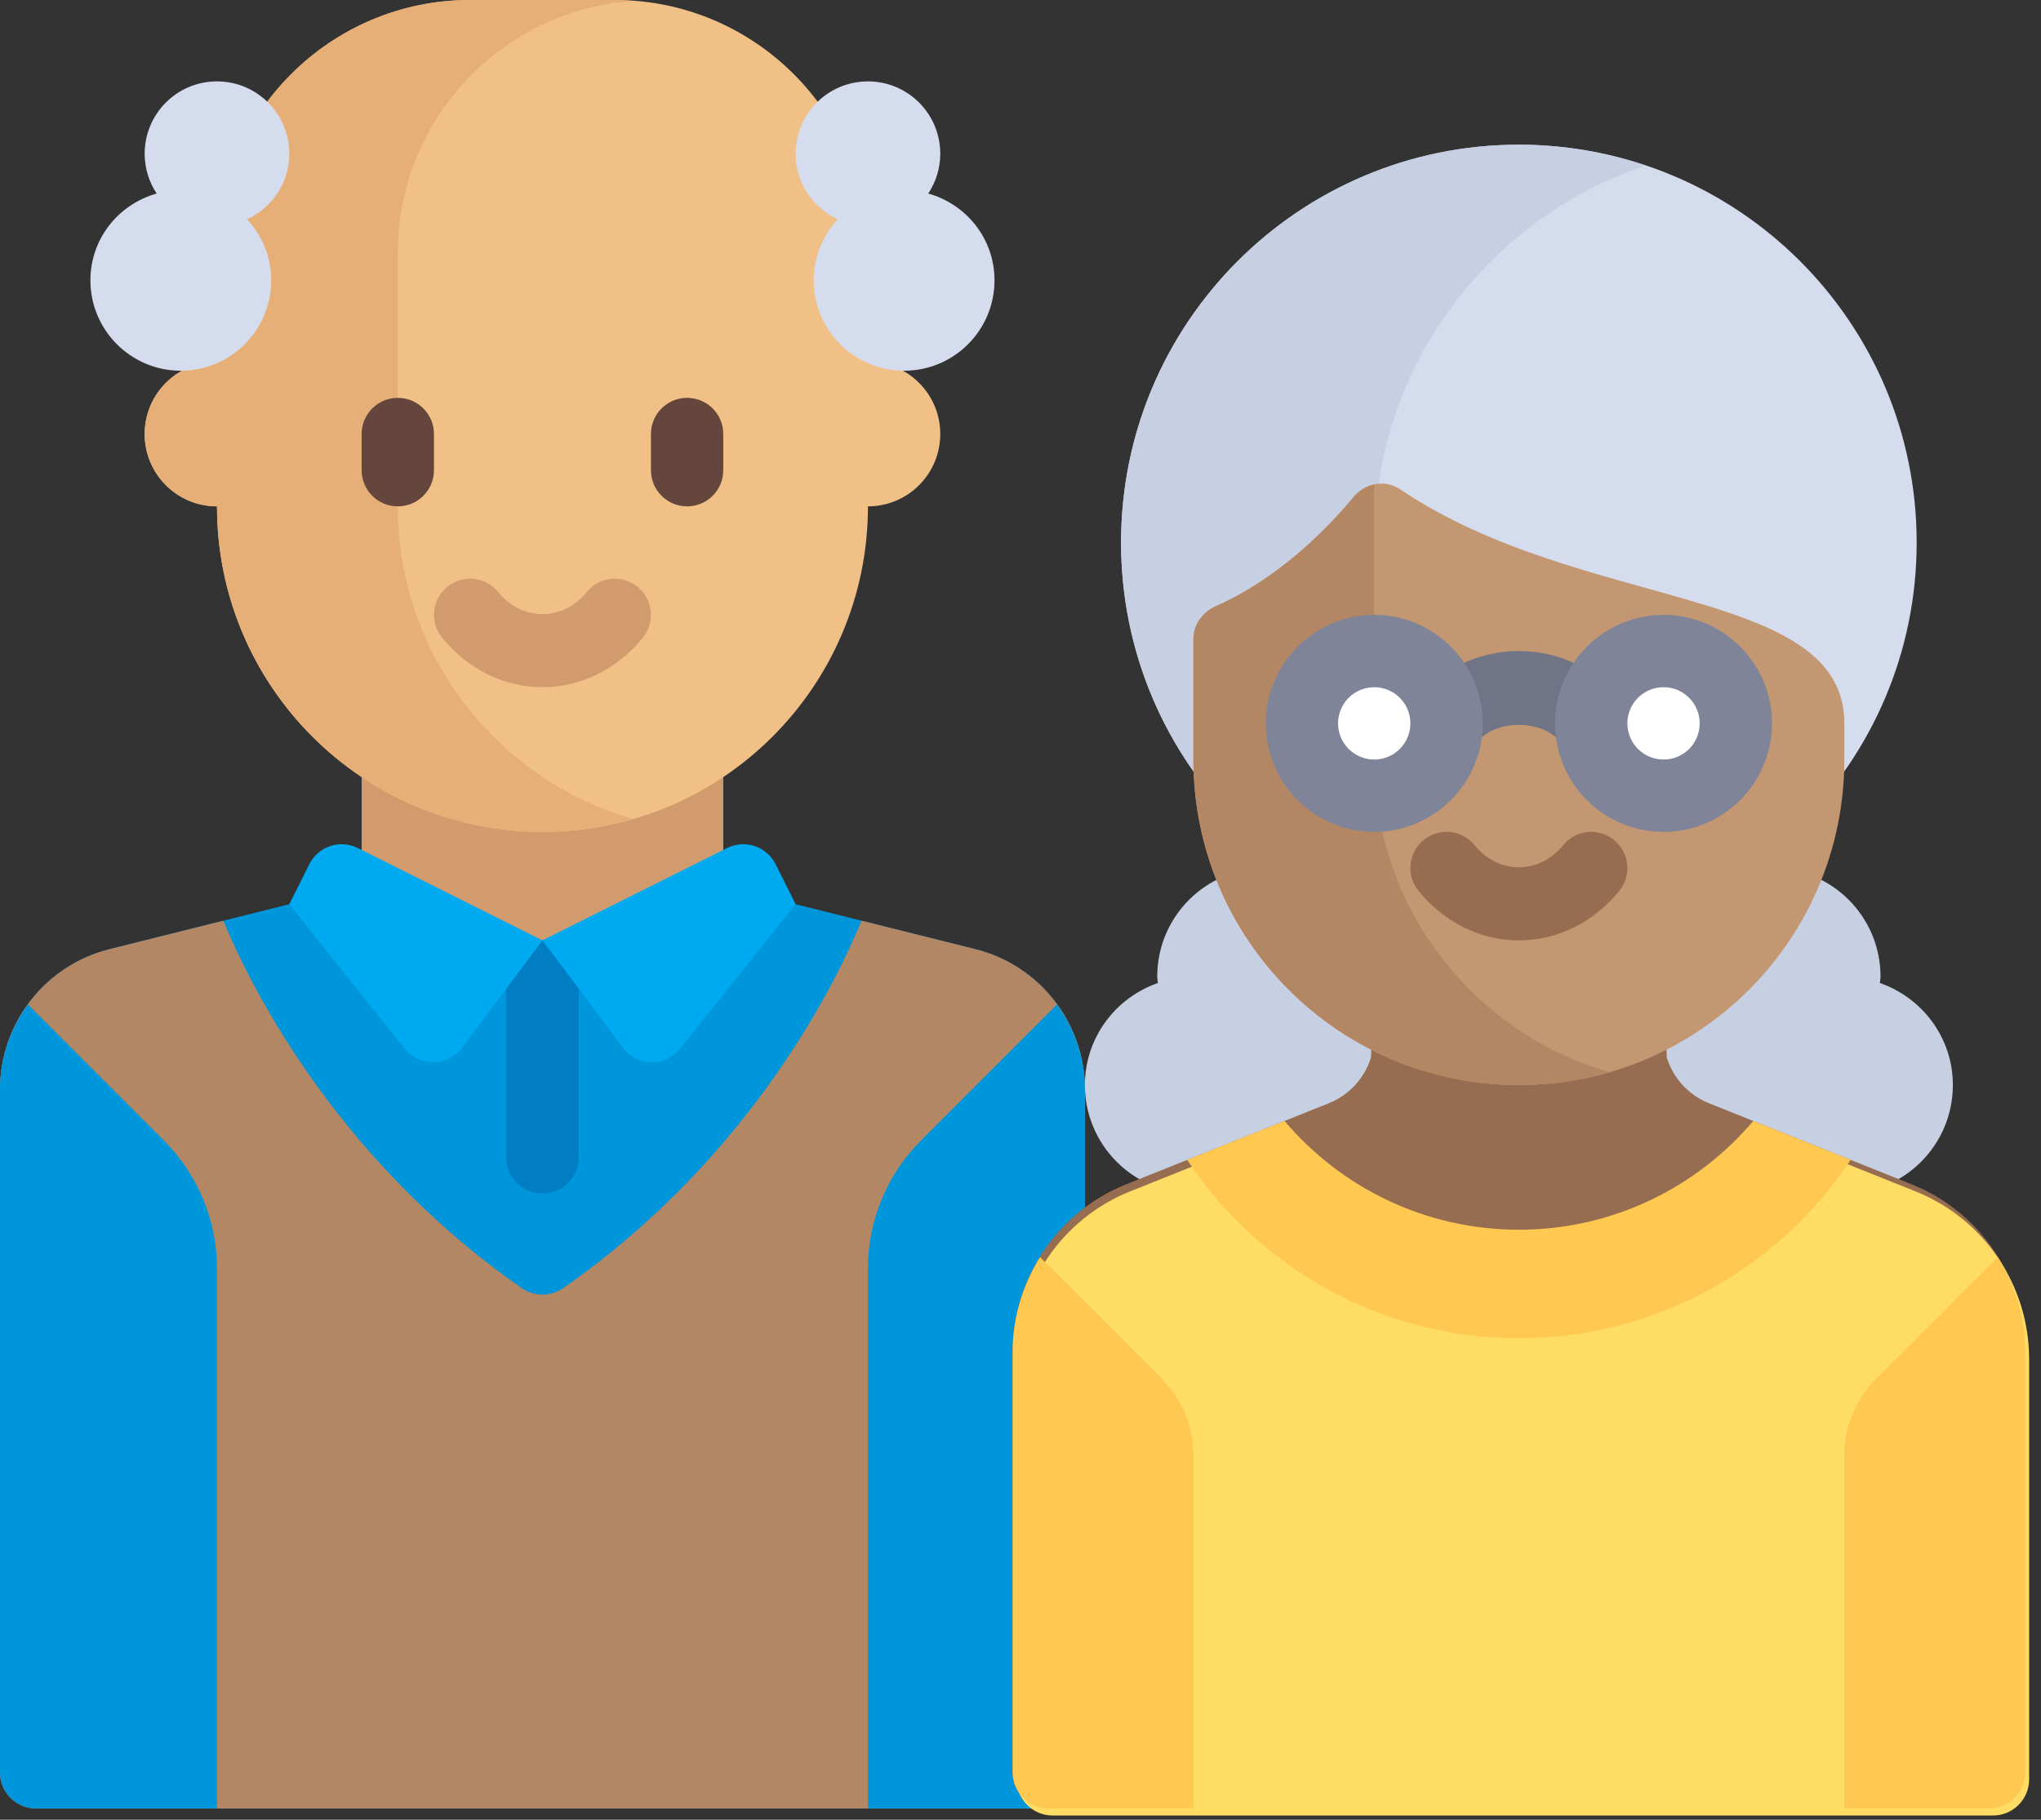
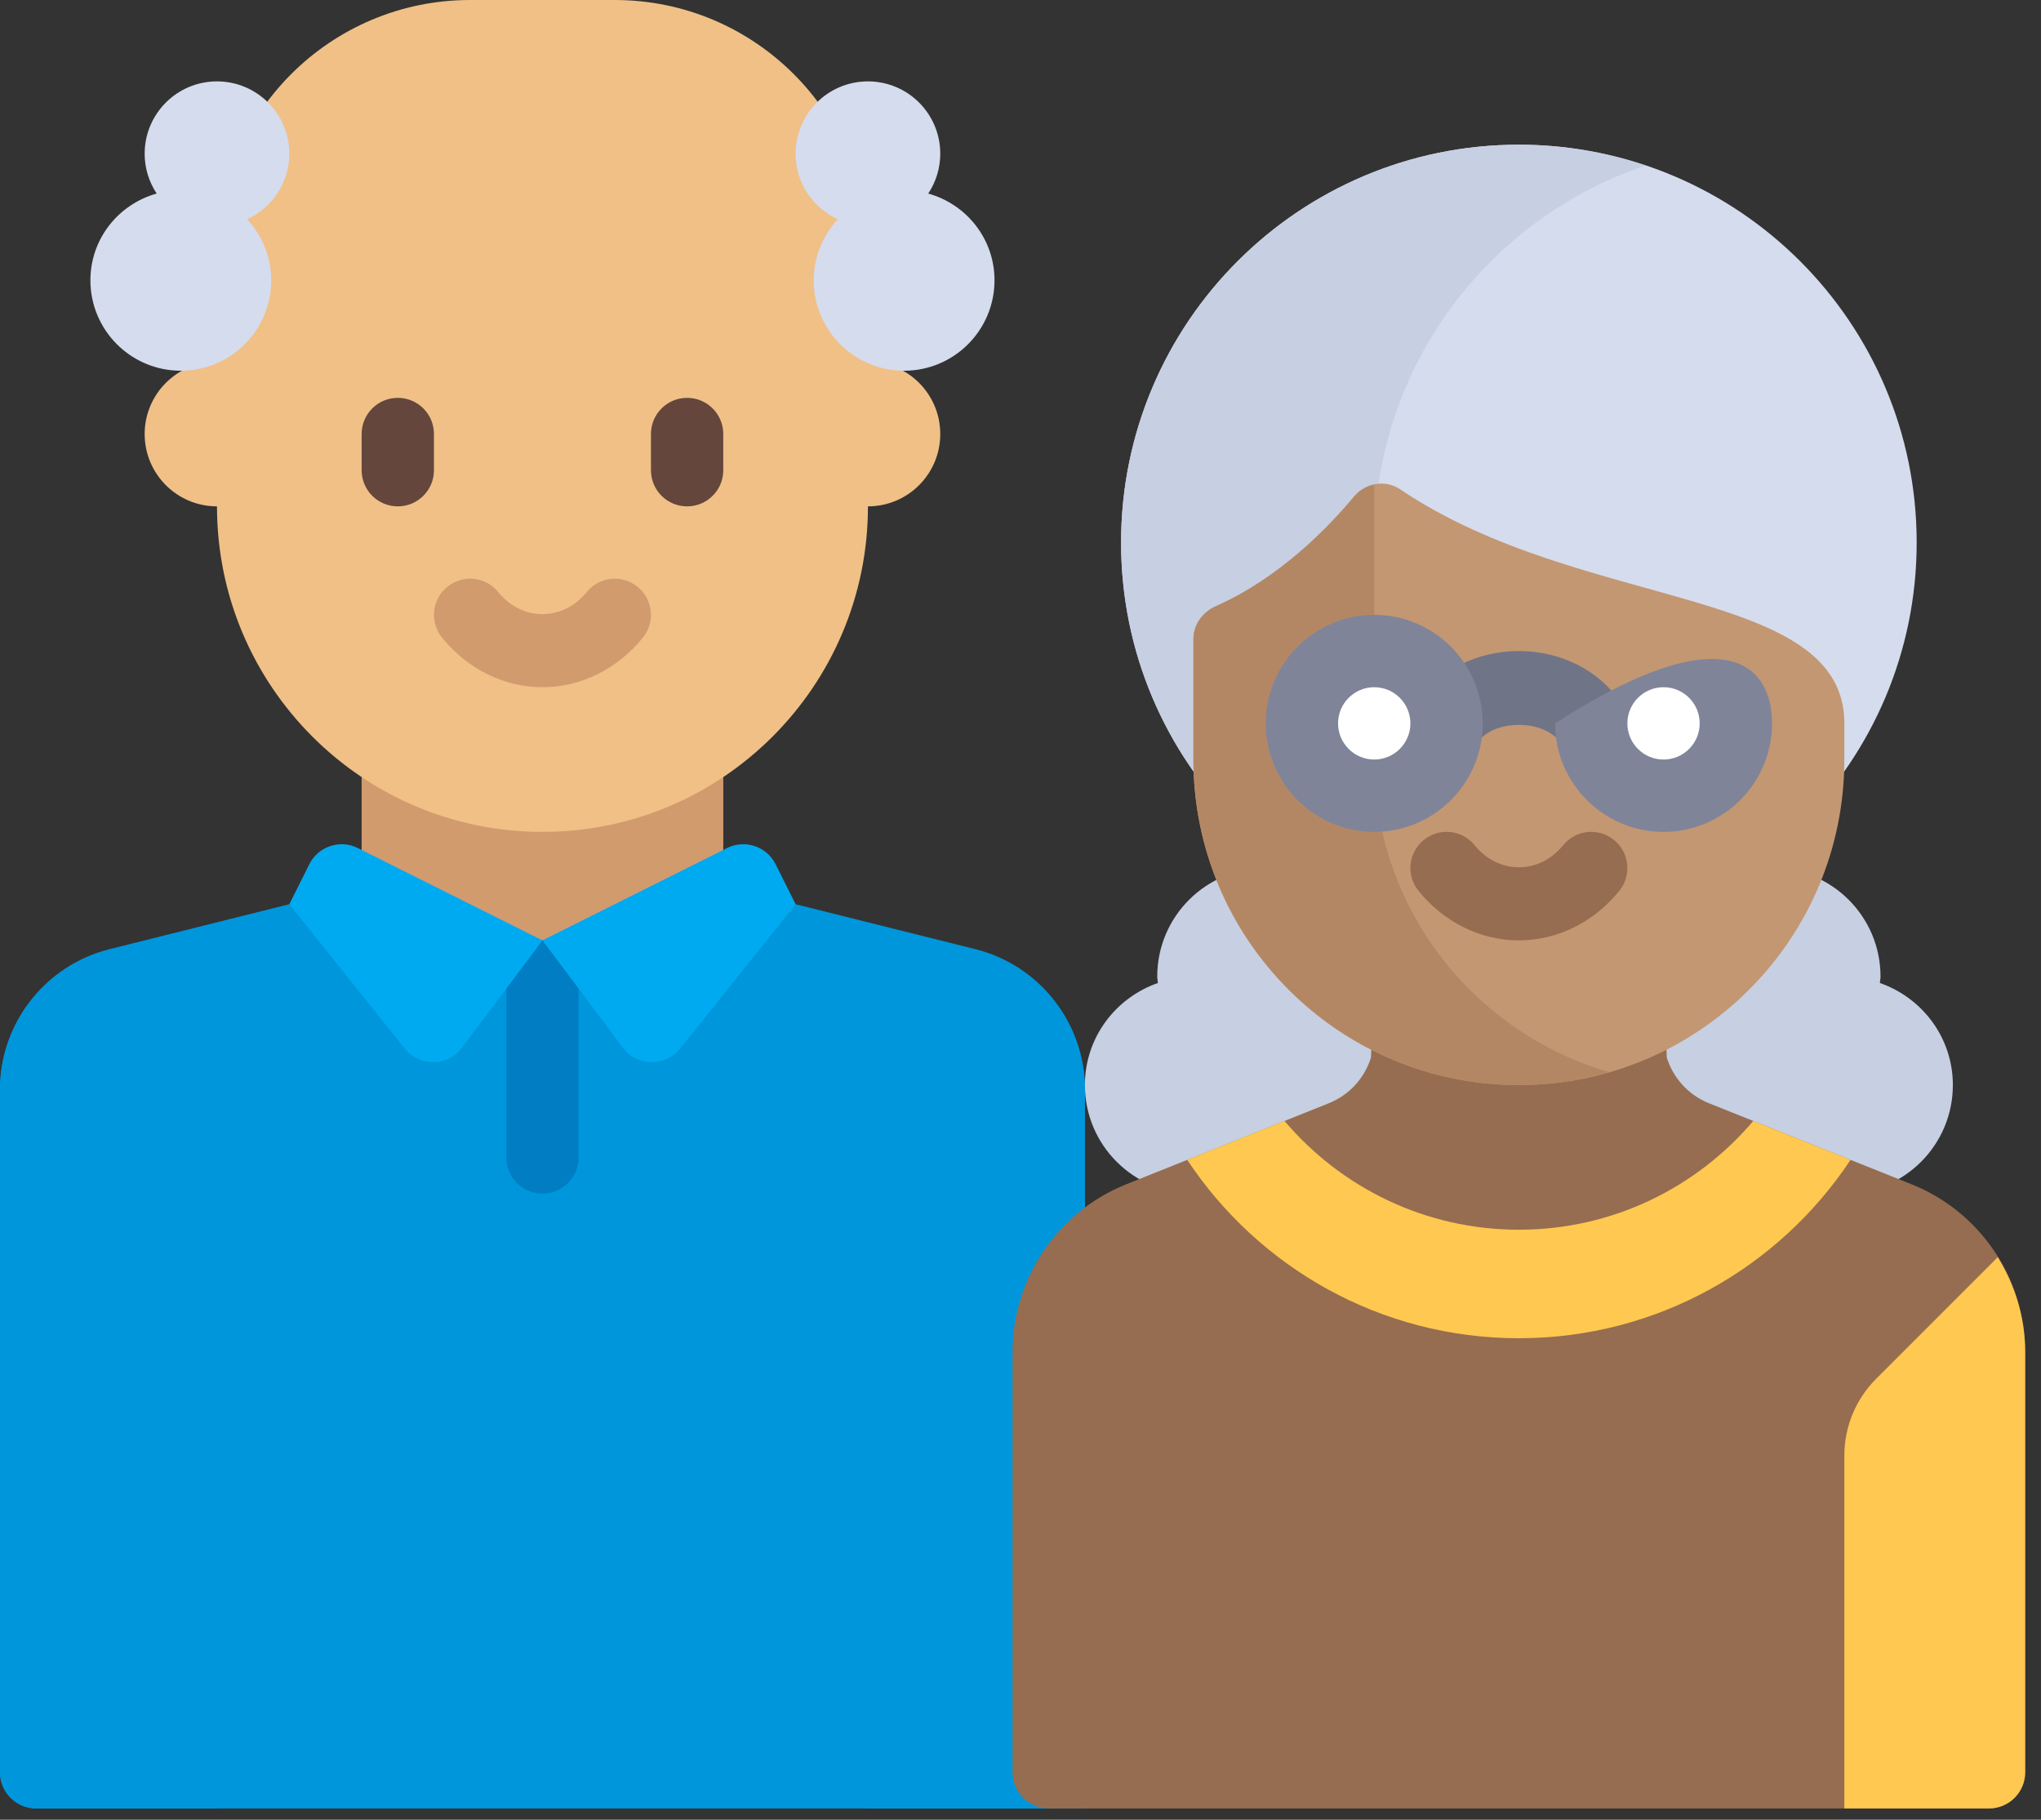
<svg xmlns="http://www.w3.org/2000/svg" width="129" height="115" viewBox="0 0 129 115" fill="none">
  <rect x="0" y="0" width="129" height="115" fill="#333333" stroke="none" />
  <path d="M61.646 59.983L50.285 57.143H18.285L6.925 59.983C2.855 61 0 64.657 0 68.852V112C0 113.262 1.023 114.286 2.286 114.286H66.286C67.548 114.286 68.572 113.262 68.572 112V68.853C68.572 64.657 65.716 61 61.646 59.983Z" fill="#0096DC" />
-   <path d="M61.646 59.983L54.452 58.185C53.054 61.6 47.713 72.968 35.597 81.402C34.811 81.95 33.76 81.95 32.974 81.402C20.858 72.968 15.518 61.6 14.119 58.185L6.925 59.983C2.855 61.001 0 64.658 0 68.853V112C0 113.262 1.023 114.286 2.286 114.286H68.572V68.853C68.572 64.658 65.716 61 61.646 59.983Z" fill="#B48764" />
  <path d="M45.715 45.714H22.857V59.428H45.715V45.714Z" fill="#D29B6E" />
  <path d="M54.857 22.857V16C54.857 7.163 47.694 0 38.857 0H29.715C20.878 0 13.715 7.163 13.715 16V22.857C11.19 22.857 9.143 24.904 9.143 27.429C9.143 29.953 11.19 32 13.715 32C13.715 43.361 22.925 52.572 34.286 52.572C45.648 52.572 54.858 43.362 54.858 32C57.382 32 59.429 29.953 59.429 27.429C59.429 24.904 57.382 22.857 54.857 22.857Z" fill="#F0C087" />
-   <path d="M25.143 32V16C25.143 7.549 31.699 0.646 40 0.058C39.621 0.031 39.243 0 38.857 0H29.715C20.878 0 13.715 7.163 13.715 16V22.857C11.19 22.857 9.143 24.904 9.143 27.429C9.143 29.953 11.19 32 13.715 32C13.715 43.361 22.925 52.572 34.286 52.572C36.271 52.572 38.184 52.275 40 51.751C31.422 49.272 25.143 41.376 25.143 32Z" fill="#E6AF78" />
  <path d="M34.286 43.428C31.866 43.428 29.553 42.288 27.94 40.297C27.143 39.317 27.295 37.877 28.274 37.083C29.257 36.285 30.696 36.435 31.489 37.417C32.998 39.275 35.573 39.275 37.082 37.417C37.875 36.435 39.312 36.285 40.297 37.083C41.277 37.877 41.428 39.317 40.631 40.297C39.018 42.288 36.705 43.428 34.286 43.428Z" fill="#D29B6E" />
  <path d="M25.143 32C23.879 32 22.857 30.978 22.857 29.714V27.428C22.857 26.165 23.879 25.143 25.143 25.143C26.406 25.143 27.428 26.165 27.428 27.428V29.714C27.428 30.977 26.406 32 25.143 32Z" fill="#64463C" />
  <path d="M43.428 32C42.165 32 41.143 30.978 41.143 29.714V27.428C41.143 26.165 42.165 25.143 43.428 25.143C44.692 25.143 45.714 26.165 45.714 27.428V29.714C45.714 30.977 44.692 32 43.428 32Z" fill="#64463C" />
  <path d="M18.286 9.714C18.286 7.189 16.239 5.143 13.714 5.143C11.19 5.143 9.143 7.189 9.143 9.714C9.143 10.645 9.425 11.509 9.903 12.232C7.493 12.903 5.714 15.09 5.714 17.714C5.714 20.87 8.273 23.428 11.429 23.428C14.585 23.428 17.143 20.87 17.143 17.714C17.143 16.222 16.557 14.875 15.621 13.857C17.19 13.133 18.286 11.556 18.286 9.714Z" fill="#D5DCED" />
  <path d="M50.286 9.714C50.286 7.189 52.332 5.143 54.857 5.143C57.382 5.143 59.429 7.189 59.429 9.714C59.429 10.645 59.147 11.509 58.669 12.232C61.079 12.903 62.857 15.09 62.857 17.714C62.857 20.87 60.299 23.428 57.143 23.428C53.987 23.428 51.429 20.87 51.429 17.714C51.429 16.222 52.014 14.875 52.951 13.857C51.381 13.133 50.286 11.556 50.286 9.714Z" fill="#D5DCED" />
  <path d="M10.367 72.081L1.768 63.482C0.658 65.006 0 66.863 0 68.853V112C0 113.262 1.023 114.286 2.286 114.286H13.714V80.162C13.714 77.131 12.51 74.225 10.367 72.081Z" fill="#0096DC" />
  <path d="M58.205 72.081L66.804 63.482C67.913 65.006 68.572 66.863 68.572 68.853V114.286H54.857V80.162C54.857 77.131 56.061 74.225 58.205 72.081Z" fill="#0096DC" />
  <path d="M34.286 75.429C33.023 75.429 32 74.406 32 73.143V59.429H36.572V73.143C36.572 74.406 35.548 75.429 34.286 75.429Z" fill="#007DC3" />
  <path d="M22.616 53.593L34.286 59.428L29.199 66.211C28.302 67.406 26.519 67.434 25.585 66.267L18.286 57.143L19.549 54.616C20.114 53.487 21.487 53.029 22.616 53.593Z" fill="#00AAF0" />
  <path d="M45.955 53.593L34.285 59.428L39.372 66.211C40.268 67.406 42.052 67.434 42.985 66.267L50.285 57.143L49.022 54.616C48.457 53.487 47.084 53.029 45.955 53.593Z" fill="#00AAF0" />
  <path d="M112 54.857C115.787 54.857 118.857 57.927 118.857 61.715C118.857 61.854 118.825 61.984 118.816 62.122C121.495 63.055 123.429 65.575 123.429 68.572C123.429 72.359 120.359 75.429 116.572 75.429H105.143V61.715C105.143 57.927 108.213 54.857 112 54.857Z" fill="#C7CFE2" />
  <path d="M80 54.857C76.213 54.857 73.143 57.927 73.143 61.715C73.143 61.854 73.175 61.984 73.184 62.122C70.505 63.055 68.571 65.575 68.571 68.572C68.571 72.359 71.641 75.429 75.428 75.429H86.857V61.715C86.857 57.927 83.787 54.857 80 54.857Z" fill="#C7CFE2" />
  <path d="M120.816 74.841L108.016 69.721C106.715 69.201 105.749 68.125 105.348 66.831L105.143 61.715H86.857L86.652 66.831C86.251 68.125 85.285 69.201 83.983 69.721L71.184 74.841C66.845 76.577 64 80.779 64 85.452V112.001C64 113.264 65.023 114.287 66.286 114.287L125.714 114.286C126.976 114.286 128 113.263 128 112V85.452C128 80.779 125.155 76.577 120.816 74.841Z" fill="#966D50" />
-   <path d="M121.066 75.288L111.064 71.287C107.5 75.488 102.19 78.162 96.25 78.162C90.309 78.162 85 75.488 81.436 71.287L71.434 75.288C67.095 77.023 64.25 81.226 64.25 85.899V112.448C64.25 113.711 65.273 114.734 66.536 114.734L125.964 114.733C127.226 114.733 128.25 113.71 128.25 112.447V85.899C128.25 81.226 125.405 77.023 121.066 75.288Z" fill="#FFDC64" />
  <path d="M96 59.429C109.886 59.429 121.142 48.172 121.142 34.286C121.142 20.4 109.886 9.144 96 9.144C82.114 9.144 70.857 20.4 70.857 34.286C70.857 48.172 82.114 59.429 96 59.429Z" fill="#D5DCED" />
  <path d="M86.857 34.286C86.857 23.201 94.041 13.81 104 10.466C101.484 9.621 98.8 9.144 96 9.144C82.114 9.144 70.857 20.4 70.857 34.286C70.857 48.172 82.114 59.429 96 59.429C98.8 59.429 101.485 58.952 104 58.107C94.041 54.763 86.857 45.372 86.857 34.286Z" fill="#C7CFE2" />
  <path d="M96 68.572C84.639 68.572 75.429 59.361 75.429 48V40.391C75.429 39.467 76.013 38.676 76.859 38.303C80.876 36.529 83.964 33.329 85.587 31.375C86.311 30.504 87.572 30.295 88.51 30.93C99.963 38.668 116.571 37.001 116.571 45.714V48C116.572 59.362 107.361 68.572 96 68.572Z" fill="#C39772" />
  <path d="M86.857 48.001V30.627C86.377 30.729 85.922 30.973 85.587 31.376C83.964 33.329 80.876 36.529 76.859 38.303C76.013 38.677 75.429 39.467 75.429 40.392V48.001C75.429 59.362 84.639 68.572 96 68.572C97.985 68.572 99.898 68.276 101.714 67.751C93.136 65.272 86.857 57.377 86.857 48.001Z" fill="#B48764" />
  <path d="M96 59.428C93.58 59.428 91.268 58.288 89.654 56.297C88.857 55.317 89.009 53.877 89.989 53.082C90.971 52.283 92.409 52.435 93.203 53.417C94.712 55.274 97.288 55.274 98.797 53.417C99.589 52.435 101.027 52.283 102.011 53.082C102.991 53.877 103.143 55.317 102.346 56.297C100.732 58.288 98.42 59.428 96 59.428Z" fill="#966D50" />
  <path d="M91.426 48C90.989 48 90.549 47.875 90.159 47.614C89.109 46.913 88.826 45.493 89.529 44.444C90.911 42.377 93.328 41.143 96 41.143C98.67 41.143 101.089 42.375 102.471 44.44C103.174 45.489 102.893 46.908 101.844 47.612C100.795 48.313 99.375 48.034 98.672 46.984C97.623 45.417 94.377 45.417 93.328 46.984C92.888 47.643 92.165 48 91.426 48Z" fill="#707487" />
  <path d="M86.857 52.572C83.076 52.572 80 49.496 80 45.715C80 41.933 83.076 38.857 86.857 38.857C90.638 38.857 93.715 41.933 93.715 45.715C93.715 49.496 90.638 52.572 86.857 52.572Z" fill="#7F8499" />
-   <path d="M105.143 52.572C101.362 52.572 98.286 49.496 98.286 45.715C98.286 41.933 101.362 38.857 105.143 38.857C108.924 38.857 112 41.934 112 45.715C112 49.496 108.924 52.572 105.143 52.572Z" fill="#7F8499" />
+   <path d="M105.143 52.572C101.362 52.572 98.286 49.496 98.286 45.715C108.924 38.857 112 41.934 112 45.715C112 49.496 108.924 52.572 105.143 52.572Z" fill="#7F8499" />
  <path d="M105.143 43.429C103.881 43.429 102.857 44.453 102.857 45.715C102.857 46.976 103.881 48 105.143 48C106.404 48 107.428 46.976 107.428 45.715C107.428 44.453 106.404 43.429 105.143 43.429Z" fill="white" />
  <path d="M86.857 43.429C85.596 43.429 84.571 44.453 84.571 45.715C84.571 46.976 85.596 48 86.857 48C88.118 48 89.143 46.976 89.143 45.715C89.143 44.453 88.118 43.429 86.857 43.429Z" fill="white" />
-   <path d="M73.42 87.135L65.733 79.447C64.637 81.217 64 83.276 64 85.451V112C64 113.262 65.023 114.286 66.286 114.286L75.428 114.286V91.983C75.428 90.165 74.706 88.421 73.42 87.135Z" fill="#FFC850" />
  <path d="M118.58 87.135L126.267 79.447C127.363 81.217 128 83.276 128 85.451V112C128 113.262 126.977 114.286 125.714 114.286L116.571 114.286V91.983C116.571 90.165 117.294 88.421 118.58 87.135Z" fill="#FFC850" />
  <path d="M96 84.571C104.757 84.571 112.461 80.089 116.963 73.298L110.814 70.839C107.25 75.04 101.94 77.713 96 77.713C90.059 77.713 84.75 75.04 81.186 70.839L75.037 73.298C79.539 80.089 87.243 84.571 96 84.571Z" fill="#FFC850" />
</svg>